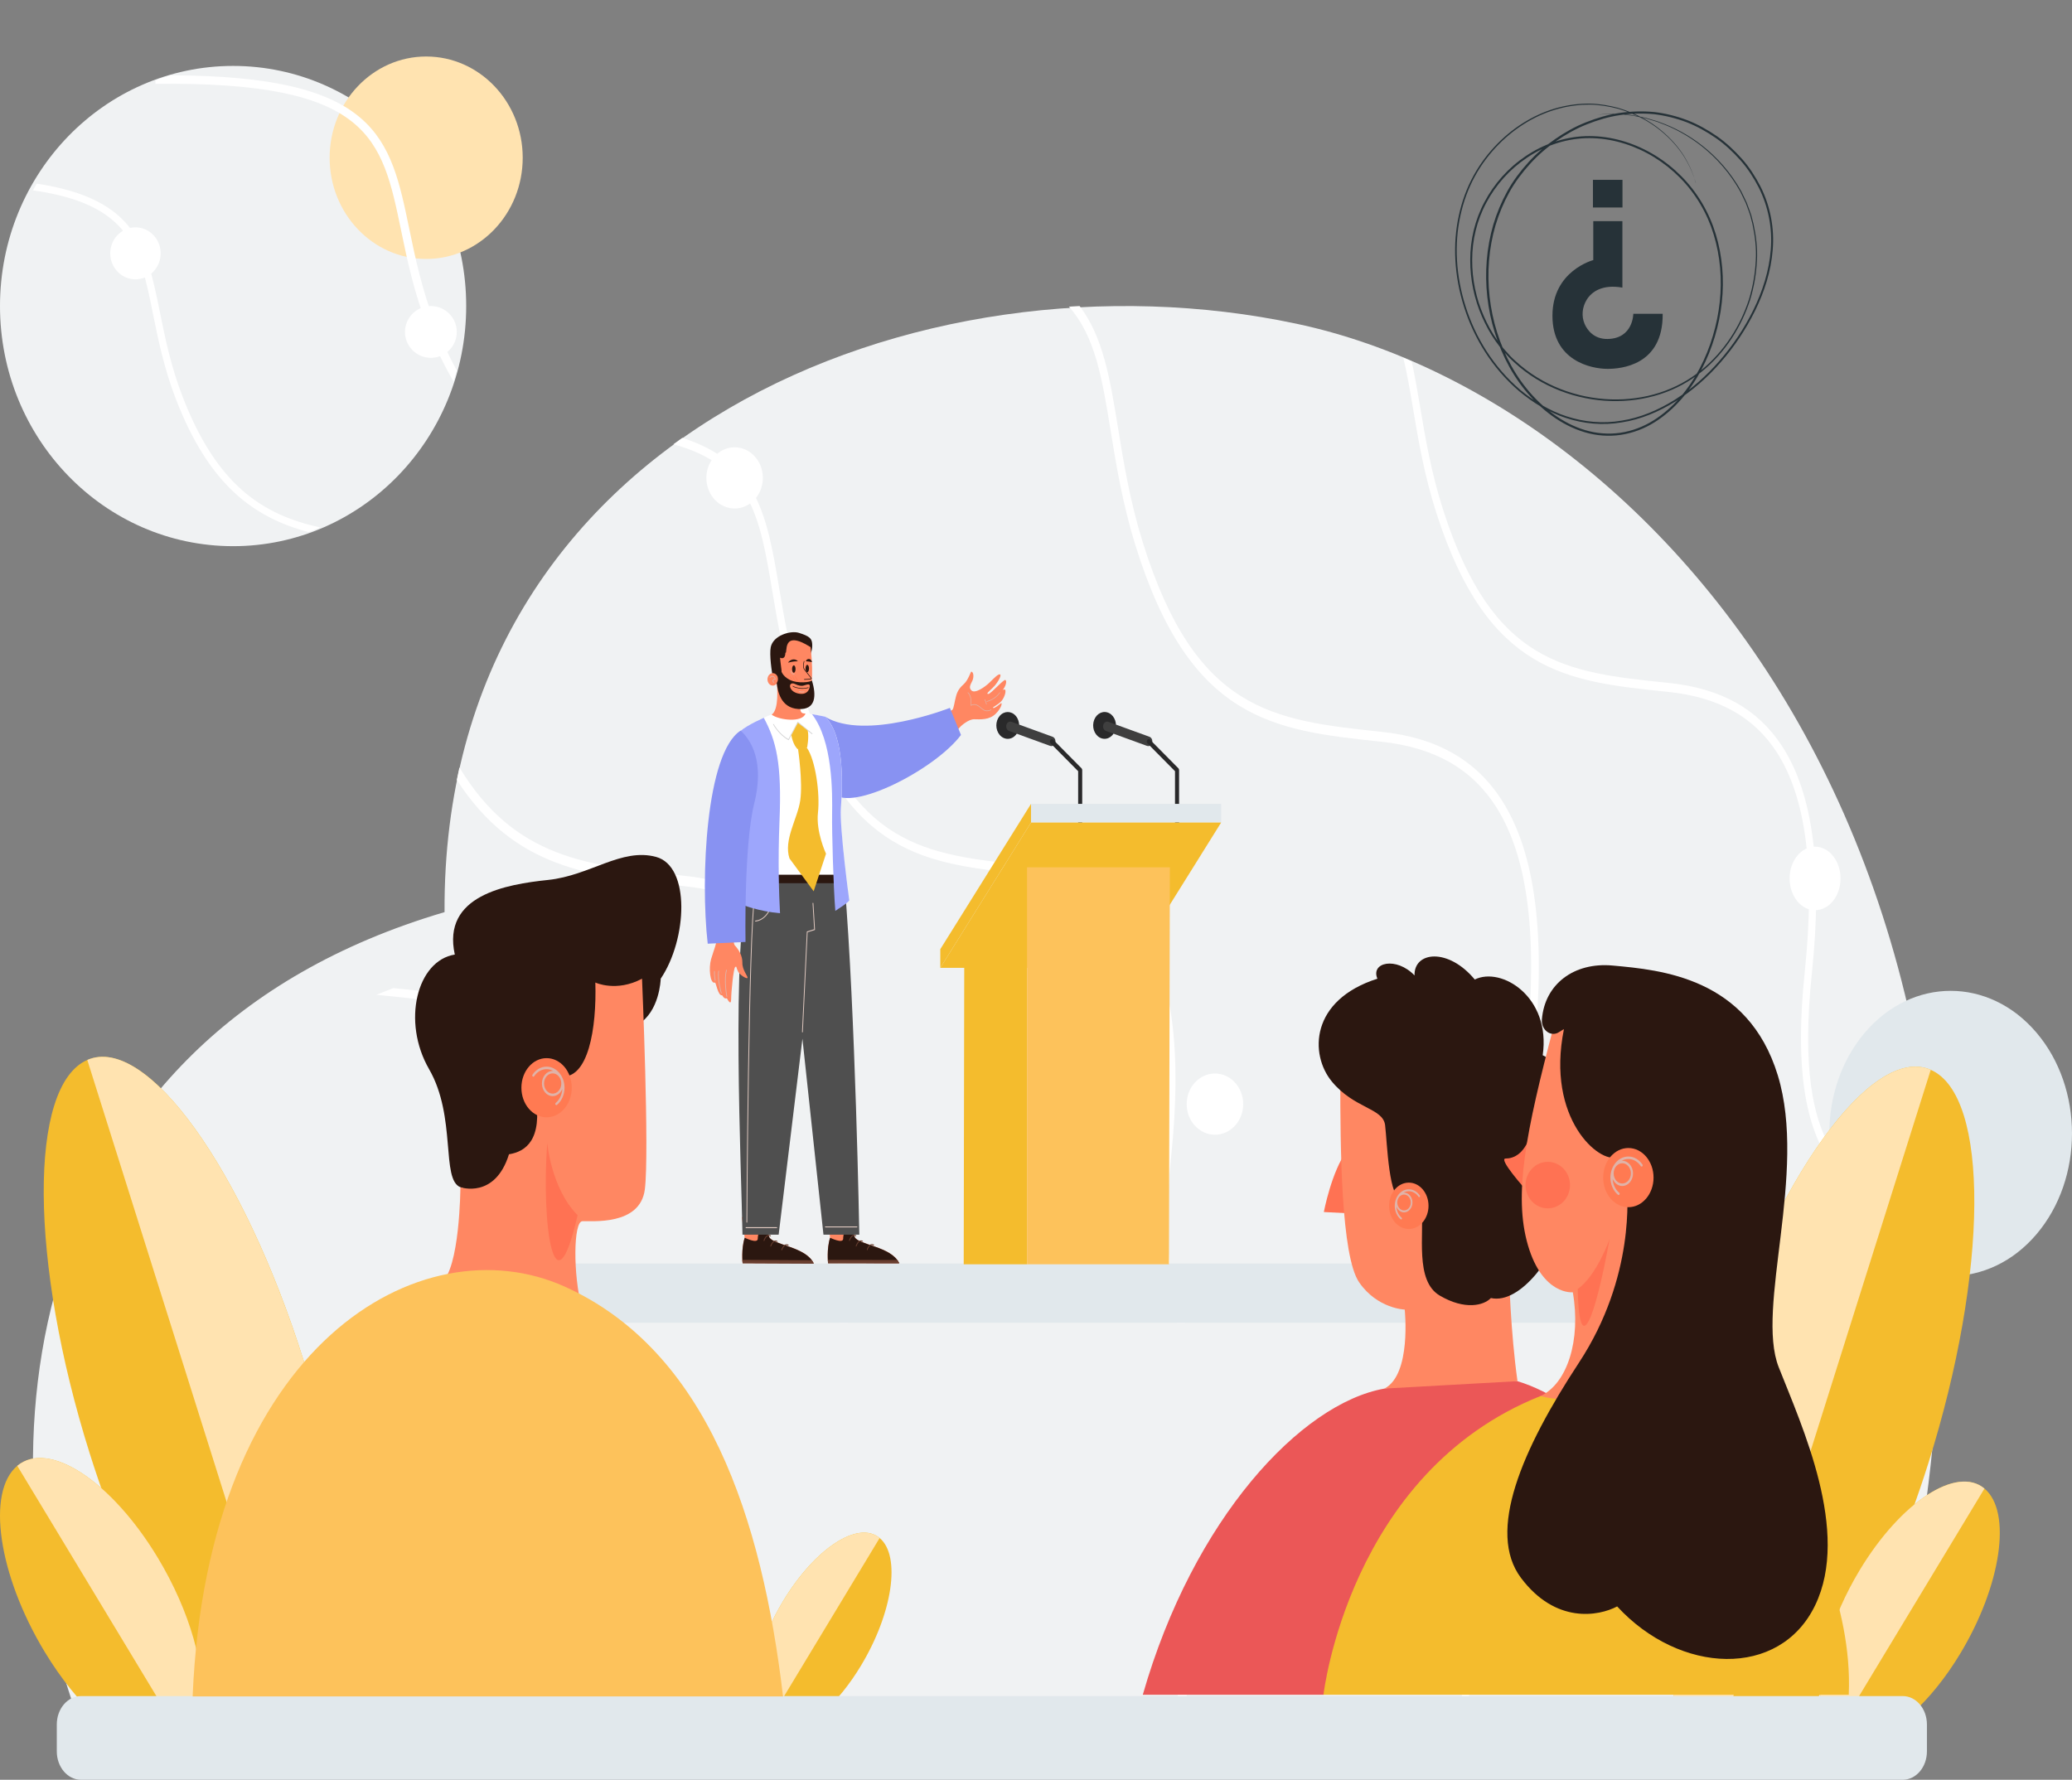
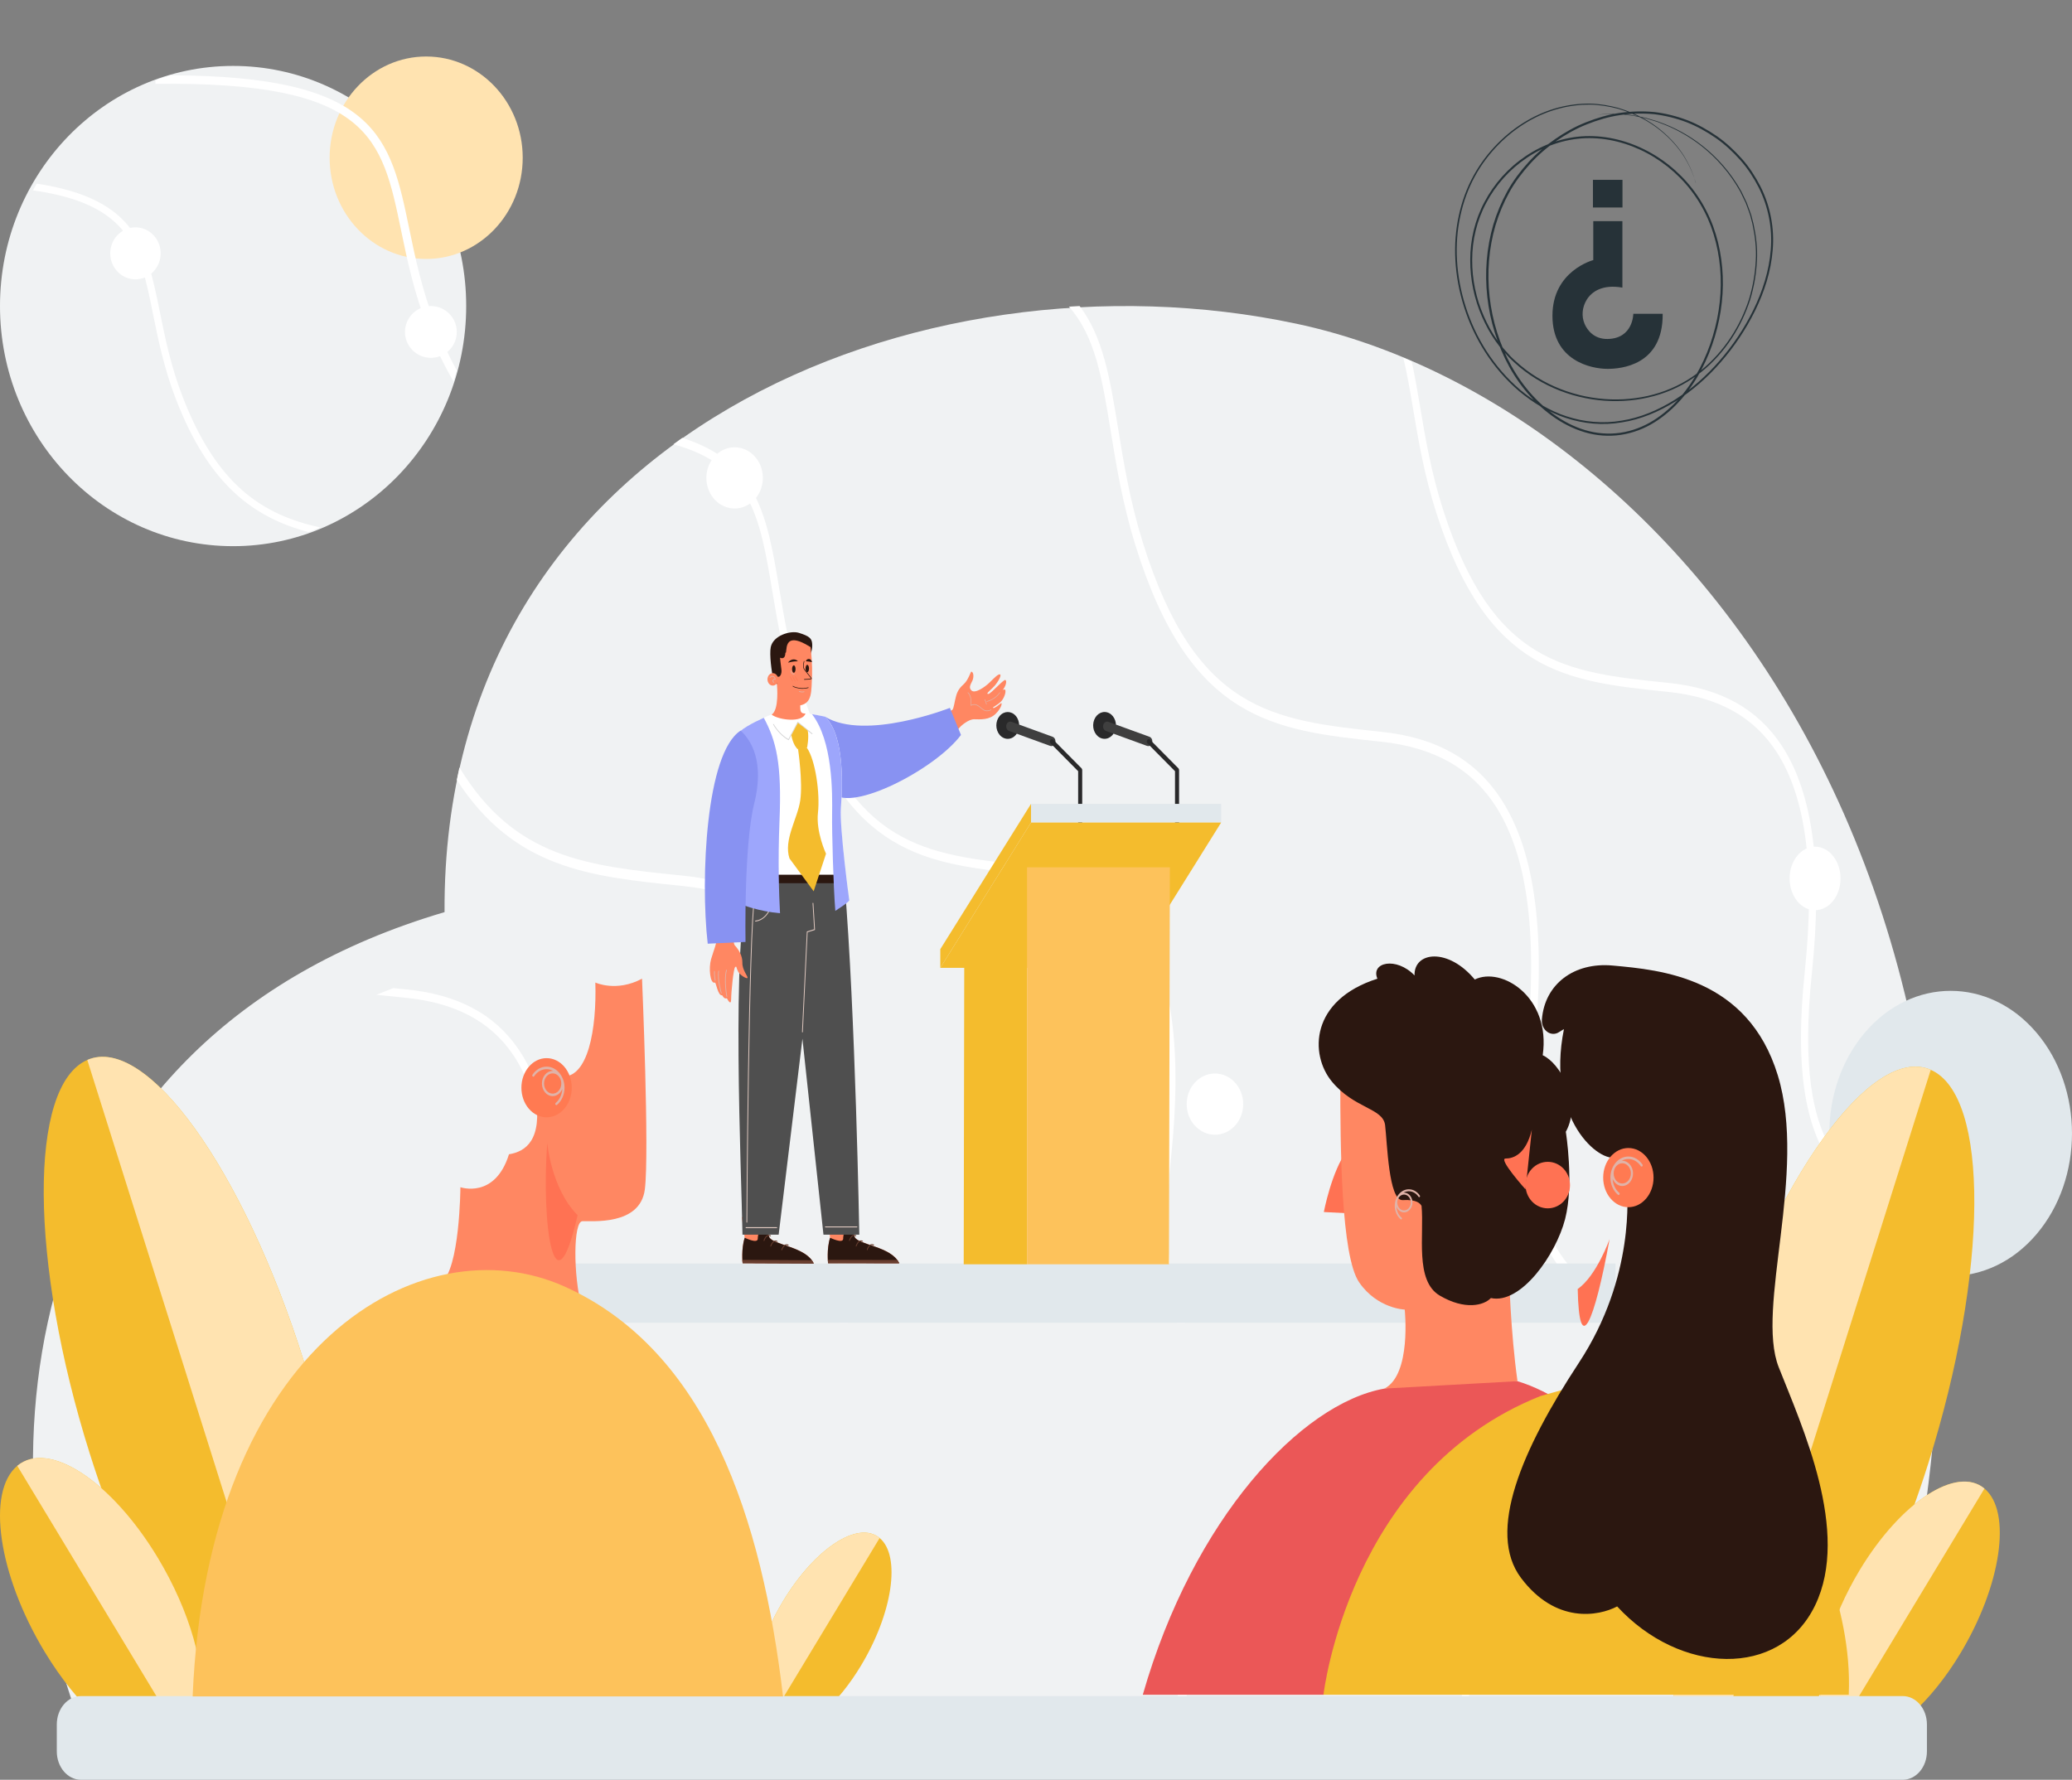
<svg xmlns="http://www.w3.org/2000/svg" width="440" height="378" viewBox="0 0 440 378" fill="none">
  <rect x="0" y="0" width="440" height="378" fill="#808080" stroke="none" />
  <g clip-path="url(#clip0_3917_127925)">
    <path d="M275.288 68.752C195.585 51.807 93.837 92.052 94.402 193.723C3.395 220.553 -4.519 308.81 16.963 366H399.644C445.43 191.605 354.989 85.697 275.288 68.752Z" fill="#F0F2F3" />
    <path d="M49.5 116C76.838 116 99 93.166 99 65C99 36.834 76.838 14 49.5 14C22.162 14 0 36.834 0 65C0 93.166 22.162 116 49.5 116Z" fill="#F0F2F3" />
    <path d="M90.5 55C101.822 55 111 45.374 111 33.5C111 21.626 101.822 12 90.5 12C79.178 12 70 21.626 70 33.5C70 45.374 79.178 55 90.5 55Z" fill="#FFE3B0" />
    <path d="M432.452 262.144C442.515 250.316 442.515 231.14 432.452 219.313C422.39 207.485 406.075 207.485 396.013 219.313C385.95 231.14 385.95 250.316 396.013 262.144C406.075 273.971 422.39 273.971 432.452 262.144Z" fill="#E1E8EC" />
    <path d="M68 112.029C55.651 109.313 46.019 103.009 38.767 84.219C36.27 77.748 35.045 71.687 33.964 66.342C31.147 52.406 29.094 42.257 7.798 39C7.524 39.471 7.26 39.948 7 40.428C27.774 43.377 29.689 52.816 32.488 66.662C33.581 72.07 34.819 78.201 37.366 84.8C44.401 103.033 53.907 109.914 65.496 113C66.341 112.7 67.174 112.376 67.998 112.029H68Z" fill="white" />
    <path d="M171.469 336.976C166.721 328.852 159.574 323.546 147.567 319.235L145.907 318.64C125.495 311.337 112.008 306.513 116.271 267.821C118.572 246.941 116.529 232.195 110.028 222.733C104.935 215.32 97.119 211.194 86.135 210.12L85.771 210.085C85.005 210.011 84.249 209.935 83.498 209.86C82.292 210.323 81.101 210.797 79.928 211.28C81.794 211.488 83.699 211.673 85.643 211.865L86.007 211.9C96.556 212.933 104.026 216.843 108.845 223.856C115.072 232.917 117.007 247.223 114.764 267.592C110.336 307.785 125.071 313.055 145.464 320.352L147.123 320.947C165.091 327.401 175.176 336.622 177.156 365.823H178.695C177.874 353.108 175.556 343.973 171.469 336.98V336.976Z" fill="white" />
    <path d="M87.705 361.732L86.046 361.138C65.633 353.834 52.146 349.01 56.41 310.318C58.71 289.439 56.667 274.692 50.166 265.23C45.392 258.28 38.224 254.22 28.293 252.854C27.936 253.409 27.586 253.965 27.241 254.525C37.208 255.718 44.334 259.587 48.983 266.351C55.21 275.412 57.145 289.719 54.902 310.088C50.474 350.28 65.209 355.55 85.603 362.848L87.26 363.442C89.339 364.189 91.31 364.974 93.177 365.819H97.055C94.313 364.342 91.217 362.994 87.705 361.732Z" fill="white" />
    <path d="M92.542 69.105C89.615 61.688 88.179 54.743 86.914 48.615C82.883 29.112 80.185 16.079 36.139 16C35.077 16.323 34.031 16.68 33 17.075L33.009 17.804C78.626 17.279 81.098 29.211 85.186 48.983C86.467 55.183 87.92 62.209 90.903 69.771C92.583 74.032 94.386 77.748 96.305 81C96.553 80.233 96.786 79.46 97 78.678C95.436 75.848 93.95 72.677 92.542 69.107V69.105Z" fill="white" />
    <path d="M245.565 341.598C239.975 331.632 231.558 325.124 217.42 319.833L215.466 319.104C191.429 310.146 175.551 304.228 180.57 256.763C183.279 231.15 180.873 213.059 173.217 201.452C167.22 192.359 158.017 187.298 145.082 185.979L144.652 185.935C124.78 183.909 109.276 182.323 97.559 163C97.363 163.873 97.178 164.752 97 165.636C109.197 184.515 125.282 186.158 144.504 188.12L144.934 188.164C157.355 189.432 166.15 194.228 171.825 202.831C179.156 213.947 181.437 231.497 178.795 256.482C173.58 305.788 190.931 312.254 214.944 321.203L216.897 321.932C235.722 328.975 247.197 338.711 251.141 366H253C251.597 355.906 249.163 348.015 245.565 341.6V341.598Z" fill="white" />
    <path d="M163.982 125.422C165.094 132.05 166.354 139.565 168.946 147.652C179.859 181.712 196.61 183.456 217.818 185.66L218.187 185.697C228.824 186.804 236.358 190.994 241.216 198.504C247.496 208.209 249.447 223.533 247.186 245.351C242.721 288.402 257.579 294.047 278.144 301.863L279.816 302.5C300.146 310.255 310.467 321.741 310.467 363H312C312 342.631 309.647 329.268 304.366 319.673C299.578 310.971 292.371 305.288 280.263 300.671L278.589 300.034C258.005 292.211 244.405 287.044 248.704 245.6C251.024 223.236 248.964 207.44 242.408 197.305C237.272 189.365 229.391 184.946 218.314 183.795L217.947 183.758C196.458 181.522 180.932 179.909 170.371 146.947C167.83 139.016 166.584 131.587 165.484 125.036C162.908 109.693 160.964 98.092 144.884 93C144.252 93.448 143.625 93.899 143 94.358C159.524 98.881 161.376 109.891 163.983 125.431L163.982 125.422Z" fill="white" />
    <path d="M359.304 283.639L357.527 282.941C335.671 274.361 321.233 268.695 325.797 223.237C328.259 198.709 326.073 181.384 319.112 170.268C313.659 161.56 305.29 156.713 293.529 155.45L293.139 155.408C270.323 152.958 253.839 151.185 242.626 115.034C239.928 106.335 238.605 98.189 237.437 91.002C235.727 80.484 234.278 71.571 229.263 65C228.508 65.04 227.755 65.082 227 65.13C232.586 71.419 234.048 80.381 235.843 91.433C237.024 98.704 238.363 106.944 241.114 115.813C252.701 153.17 270.486 155.081 293.003 157.498L293.393 157.54C304.688 158.754 312.685 163.348 317.846 171.586C324.513 182.232 326.585 199.036 324.183 222.966C319.443 270.183 335.218 276.377 357.053 284.948L358.828 285.645C380.414 294.152 391.372 306.75 391.372 352H393C393 329.66 390.5 315.005 384.896 304.48C379.814 294.936 372.159 288.702 359.304 283.637V283.639Z" fill="white" />
    <path d="M411.898 259.962C392.869 252.661 380.657 246.184 384.76 206.701C387.079 184.391 385.02 168.634 378.467 158.523C373.333 150.603 365.455 146.197 354.382 145.047L354.013 145.009C332.534 142.78 317.014 141.17 306.457 108.288C303.917 100.377 302.671 92.966 301.572 86.431C300.995 83.006 300.45 79.767 299.772 76.745C299.181 76.493 298.589 76.244 298 76C298.807 79.3 299.417 82.918 300.074 86.823C301.185 93.435 302.446 100.931 305.036 108.998C315.945 142.975 332.689 144.715 353.888 146.913L354.257 146.951C364.89 148.055 372.42 152.233 377.277 159.726C383.555 169.408 385.505 184.694 383.244 206.459C378.941 247.863 392.592 254.585 412 262C411.97 261.321 411.936 260.641 411.901 259.966L411.898 259.962Z" fill="white" />
    <path d="M343.064 280.932H116.41V359.247H343.064V280.932Z" fill="#F0F2F3" />
    <path d="M343.064 268.346H116.41V280.932H343.064V268.346Z" fill="#E1E8EC" />
    <path d="M410.002 227.217C422.541 232.676 422.31 270.093 409.487 310.789C400.405 339.61 387.444 362.344 376.199 371.221L355.844 362.36C352.232 347.014 354.995 319.842 364.076 291.021C376.899 250.325 397.461 221.757 410 227.217H410.002Z" fill="#F4BC2D" />
    <path d="M410.002 227.217L366.021 366.791L355.844 362.36C352.232 347.014 354.995 319.842 364.076 291.021C376.899 250.325 397.461 221.757 410 227.217H410.002Z" fill="#FFE3B0" />
    <path d="M421.41 316.148C427.296 321.06 424.99 336.76 416.261 351.215C410.079 361.451 402.331 368.316 396.246 369.707L386.69 361.732C385.8 354.52 388.759 343.66 394.943 333.424C403.674 318.97 415.524 311.234 421.41 316.146V316.148Z" fill="#F4BC2D" />
-     <path d="M421.41 316.148L391.468 365.721L386.69 361.735C385.8 354.522 388.759 343.662 394.943 333.426C403.674 318.972 415.524 311.236 421.41 316.148Z" fill="#FFE3B0" />
+     <path d="M421.41 316.148L391.468 365.721L386.69 361.735C385.8 354.522 388.759 343.662 394.943 333.426C403.674 318.972 415.524 311.236 421.41 316.148" fill="#FFE3B0" />
    <path d="M186.798 326.652C191.353 330.455 189.569 342.604 182.811 353.793C178.026 361.716 172.03 367.029 167.32 368.106L159.924 361.934C159.236 356.353 161.526 347.947 166.313 340.024C173.071 328.835 182.242 322.849 186.799 326.652H186.798Z" fill="#F4BC2D" />
    <path d="M186.798 326.652L163.622 365.021L159.924 361.934C159.236 356.353 161.526 347.947 166.313 340.024C173.071 328.835 182.242 322.849 186.799 326.652H186.798Z" fill="#FFE3B0" />
    <path d="M18.539 225.12C6 230.579 6.231 267.996 19.054 308.692C28.136 337.513 41.097 360.247 52.342 369.124L72.697 360.263C76.309 344.917 73.546 317.745 64.465 288.924C51.642 248.228 31.08 219.66 18.541 225.12H18.539Z" fill="#F4BC2D" />
    <path d="M18.539 225.12L62.52 364.694L72.697 360.263C76.309 344.917 73.546 317.745 64.465 288.924C51.642 248.228 31.08 219.66 18.541 225.12H18.539Z" fill="#FFE3B0" />
    <path d="M3.67 311.321C-2.955 316.85 -0.361 334.521 9.467 350.791C16.426 362.313 25.145 370.04 31.996 371.606L42.751 362.632C43.753 354.514 40.421 342.292 33.462 330.77C23.634 314.5 10.297 305.793 3.67 311.323V311.321Z" fill="#F4BC2D" />
    <path d="M3.67 311.32L37.373 367.118L42.751 362.63C43.753 354.511 40.421 342.29 33.462 330.767C23.634 314.498 10.297 305.791 3.67 311.32Z" fill="#FFE3B0" />
    <path d="M404.061 360.224H17.193C14.359 360.224 12.061 362.924 12.061 366.256V371.968C12.061 375.299 14.359 378 17.193 378H404.061C406.895 378 409.193 375.299 409.193 371.968V366.256C409.193 362.924 406.895 360.224 404.061 360.224Z" fill="#E1E8EC" />
    <path d="M281.047 359.946H242.677C253.384 322.538 276.289 298.064 293.986 294.917C311.685 291.771 322.244 293.343 322.244 293.343C336.671 297.714 349.758 313.796 349.758 313.796L355.112 342.115L281.047 359.944V359.946Z" fill="#EB5757" />
    <path d="M286.03 244.398C282.758 248.769 281.123 257.42 281.123 257.42L288.038 257.77L286.03 244.398Z" fill="#FF7253" />
    <path d="M284.617 229.188C284.617 243.696 284.766 266.771 288.634 272.367C292.501 277.96 298.3 278.135 298.3 278.135C298.3 278.135 299.786 291.945 293.988 294.917L322.246 293.343C320.759 282.679 320.462 270.967 320.462 270.443C320.462 269.918 305.588 233.907 305.441 233.209C305.293 232.51 296.666 227.266 296.22 226.916C295.773 226.566 284.619 229.188 284.619 229.188H284.617Z" fill="#FF8762" />
    <path d="M300.381 207.163C296.514 203.142 291.011 204.366 292.499 207.862C278.221 212.408 278.073 223.945 282.833 229.713C287.592 235.481 293.69 235.306 294.136 238.978C294.583 242.649 294.88 255.06 297.855 254.885C300.83 254.71 301.574 255.585 301.871 256.109C302.467 262.228 300.385 272.017 305.739 275.163C311.093 278.31 315.109 277.26 316.596 275.688C322.991 277.088 330.427 266.424 332.36 258.906C334.293 251.389 332.509 240.377 332.509 240.377C336.079 233.909 331.169 225.694 327.601 224.12C329.385 211.709 318.826 205.241 313.175 208.037C307.523 201.219 300.236 202.094 300.385 207.163H300.381Z" fill="#2B1710" />
-     <path d="M299.166 261.018C301.479 261.018 303.354 258.814 303.354 256.095C303.354 253.376 301.479 251.173 299.166 251.173C296.854 251.173 294.979 253.376 294.979 256.095C294.979 258.814 296.854 261.018 299.166 261.018Z" fill="#FF7A52" />
    <g style="mix-blend-mode:multiply">
      <path d="M296.183 256.095C296.183 257.229 296.652 258.297 297.44 258.955C297.472 258.982 297.507 258.995 297.542 258.995C297.598 258.995 297.652 258.964 297.685 258.908C297.741 258.816 297.724 258.686 297.643 258.618C296.995 258.077 296.596 257.217 296.546 256.293C296.833 257 297.444 257.494 298.155 257.494C299.14 257.494 299.942 256.552 299.942 255.393C299.942 254.235 299.14 253.292 298.155 253.292C298.116 253.292 298.079 253.302 298.041 253.307C298.382 253.115 298.764 253.004 299.168 253.004C299.979 253.004 300.733 253.434 301.236 254.183C301.295 254.274 301.408 254.288 301.485 254.218C301.562 254.148 301.574 254.017 301.514 253.926C300.944 253.076 300.089 252.588 299.17 252.588C297.524 252.588 296.187 254.163 296.187 256.095H296.183ZM296.721 255.391C296.721 254.461 297.365 253.706 298.155 253.706C298.944 253.706 299.588 254.463 299.588 255.391C299.588 256.319 298.944 257.077 298.155 257.077C297.365 257.077 296.721 256.319 296.721 255.391Z" fill="#E0B3A8" />
    </g>
-     <path d="M96.58 202.734C88.549 204.016 85.277 216.952 91.126 227.091C96.976 237.23 93.605 250.516 97.769 252.148C101.932 253.78 106.593 255.644 109.667 254.245C112.742 252.846 129.299 242.591 130.688 239.212C132.076 235.833 131.085 220.216 135.546 217.536C140.007 214.857 140.305 208.214 140.305 207.864C145.956 199.474 146.65 183.974 139.314 181.993C131.976 180.011 125.334 185.954 116.41 186.886C107.486 187.818 93.803 190.15 96.58 202.736V202.734Z" fill="#2B1710" />
    <path d="M136.339 207.862C130.885 210.776 126.424 208.677 126.424 208.677C126.722 218.349 124.938 229.421 118.989 228.606C113.039 227.791 113.735 232.335 113.735 232.802C115.221 242.124 111.653 244.573 108.083 245.155C105.108 254.712 97.771 252.148 97.771 252.148C97.771 252.148 97.671 269.745 93.607 272.542C93.607 272.542 123.054 277.435 123.55 277.785C121.666 270.677 121.765 259.488 123.649 259.371C125.533 259.254 135.944 260.421 136.935 252.611C137.925 244.803 136.339 207.86 136.339 207.86V207.862Z" fill="#FF8762" />
    <path d="M116.07 237.304C119.023 237.304 121.417 234.491 121.417 231.02C121.417 227.549 119.023 224.735 116.07 224.735C113.117 224.735 110.723 227.549 110.723 231.02C110.723 234.491 113.117 237.304 116.07 237.304Z" fill="#FF7A52" />
    <g style="mix-blend-mode:multiply">
      <path d="M116.07 226.542C114.895 226.542 113.804 227.163 113.078 228.25C113.001 228.365 113.018 228.532 113.115 228.622C113.213 228.713 113.354 228.692 113.431 228.579C114.074 227.622 115.035 227.073 116.07 227.073C116.585 227.073 117.071 227.212 117.507 227.457C117.458 227.453 117.411 227.441 117.362 227.441C116.103 227.441 115.081 228.645 115.081 230.122C115.081 231.6 116.105 232.804 117.362 232.804C118.269 232.804 119.048 232.174 119.416 231.271C119.351 232.452 118.841 233.549 118.015 234.24C117.913 234.325 117.891 234.489 117.963 234.609C118.006 234.681 118.076 234.72 118.146 234.72C118.192 234.72 118.237 234.703 118.276 234.67C119.279 233.831 119.88 232.466 119.88 231.02C119.88 228.55 118.171 226.542 116.07 226.542ZM117.362 232.273C116.352 232.273 115.531 231.308 115.531 230.12C115.531 228.933 116.352 227.968 117.362 227.968C118.372 227.968 119.193 228.933 119.193 230.12C119.193 231.308 118.372 232.273 117.362 232.273Z" fill="#E0B3A8" />
    </g>
    <path d="M40.908 360.294H166.282C161.821 322.536 150.22 286.875 119.88 273.239C89.54 259.604 44.031 285.3 40.908 360.294Z" fill="#FDC25B" />
    <path d="M122.657 258.091C117.005 252.38 116.212 242.708 116.212 242.708C114.923 259.956 117.698 279.884 122.657 258.091Z" fill="#FF7253" />
    <path d="M327.151 296.489C286.401 312.746 281.047 359.944 281.047 359.944H392.59C393.483 340.365 383.071 322.186 382.775 320.786C382.477 319.387 344.106 291.768 344.106 291.768L327.151 296.489Z" fill="#F4BC2D" />
    <path d="M325.292 239.938C324.028 245.182 321.351 246.056 319.716 246.056C318.08 246.056 323.954 252.611 323.954 252.611L325.294 239.936L325.292 239.938Z" fill="#FF7253" />
-     <path d="M329.977 217.826C324.028 240.377 321.351 253.837 324.474 264.499C327.598 275.163 333.994 274.464 333.994 274.464C335.778 284.603 332.803 293.867 327.153 296.489C333.698 298.586 352.585 295.44 352.883 294.742C353.181 294.042 356.899 256.809 356.899 252.788C356.899 248.767 350.801 227.616 347.976 224.994C345.15 222.372 332.062 214.855 332.062 214.855L329.981 217.826H329.977Z" fill="#FF8762" />
    <path d="M332.11 218.584C328.242 237.695 339.745 247.252 343.413 245.738C347.081 244.223 345.495 251.913 345.495 251.913C345.495 253.313 347.379 271.025 335.282 289.439C323.186 307.853 315.651 325.332 322.988 335.122C330.326 344.911 339.448 343.279 343.413 341.182C356.698 355.633 377.916 356.565 385.452 340.95C392.987 325.334 382.675 302.959 377.719 290.371C372.76 277.785 383.866 249.117 377.521 228.373C371.176 207.63 352.733 205.998 342.422 205.066C334.225 204.325 328.032 209.033 327.432 216.501C327.246 218.812 329.401 220.349 331.108 219.181C331.688 218.783 332.112 218.584 332.112 218.584H332.11Z" fill="#2B1710" />
    <path d="M345.792 256.391C348.745 256.391 351.139 253.577 351.139 250.106C351.139 246.635 348.745 243.822 345.792 243.822C342.839 243.822 340.445 246.635 340.445 250.106C340.445 253.577 342.839 256.391 345.792 256.391Z" fill="#FF7A52" />
    <g style="mix-blend-mode:multiply">
      <path d="M341.982 250.106C341.982 251.553 342.581 252.917 343.586 253.757C343.626 253.79 343.672 253.806 343.716 253.806C343.786 253.806 343.856 253.767 343.9 253.695C343.971 253.576 343.949 253.411 343.847 253.327C343.021 252.636 342.511 251.539 342.446 250.357C342.814 251.261 343.593 251.891 344.5 251.891C345.759 251.891 346.781 250.687 346.781 249.209C346.781 247.732 345.757 246.528 344.5 246.528C344.449 246.528 344.404 246.542 344.355 246.544C344.791 246.299 345.277 246.159 345.792 246.159C346.827 246.159 347.79 246.709 348.431 247.666C348.508 247.781 348.65 247.799 348.748 247.709C348.846 247.618 348.861 247.452 348.784 247.336C348.056 246.252 346.965 245.628 345.792 245.628C343.691 245.628 341.982 247.637 341.982 250.106ZM342.667 249.209C342.667 248.022 343.488 247.057 344.498 247.057C345.509 247.057 346.33 248.022 346.33 249.209C346.33 250.397 345.509 251.362 344.498 251.362C343.488 251.362 342.667 250.397 342.667 249.209Z" fill="#E0B3A8" />
    </g>
    <path d="M335.034 273.764C339.05 270.967 341.801 263.188 341.801 263.188C338.604 280.757 335.331 288.624 335.034 273.764Z" fill="#FF7253" />
    <path d="M328.677 256.634C331.284 256.634 333.398 254.423 333.398 251.695C333.398 248.967 331.284 246.756 328.677 246.756C326.069 246.756 323.955 248.967 323.955 251.695C323.955 254.423 326.069 256.634 328.677 256.634Z" fill="#FF7253" />
    <path d="M212.538 149.371C212.2 149.639 211.146 150.517 210.898 150.357C210.647 150.196 211.862 149.785 212.663 148.894C213.463 148.002 214.004 145.86 212.906 146.576C213.578 145.801 213.874 144.615 213.503 144.42C213.132 144.224 210.434 147.356 209.887 147.383C209.343 147.41 209.903 146.934 210.793 146.099C211.684 145.263 212.731 143.537 212.402 143.263C212.072 142.989 211.087 144.039 210.124 144.973C209.161 145.91 207.093 147.346 206.33 146.677C205.568 146.008 206.216 145.224 206.514 144.525C206.811 143.823 206.78 142.726 206.258 142.64C206.155 142.64 205.58 144.44 204.756 145.204C203.931 145.967 203.402 146.541 203.054 147.741C202.706 148.941 202.56 150.396 202.257 150.748C201.61 151.159 200.808 151.561 199.913 151.945L201.496 156.687C203.103 155.277 204.064 154.219 204.064 154.219C204.064 154.219 205.629 152.729 206.908 152.76C208.186 152.791 210.084 152.935 211.439 151.598C212.792 150.26 212.874 149.103 212.538 149.371Z" fill="#FF8762" />
    <g style="mix-blend-mode:multiply">
      <path d="M209.21 150.989C209.88 151.178 210.451 150.818 210.479 150.801C210.507 150.783 210.518 150.742 210.502 150.709C210.486 150.676 210.451 150.663 210.423 150.682C210.416 150.686 209.705 151.133 208.975 150.754C208.772 150.649 208.571 150.48 208.355 150.303C207.786 149.832 207.146 149.301 206.239 149.715C206.286 149.272 206.38 147.743 205.582 147.056C205.556 147.033 205.521 147.039 205.502 147.07C205.482 147.101 205.488 147.142 205.514 147.165C206.375 147.908 206.113 149.793 206.111 149.811C206.107 149.836 206.116 149.861 206.132 149.875C206.149 149.89 206.17 149.894 206.19 149.883C207.088 149.418 207.699 149.925 208.289 150.412C208.508 150.593 208.714 150.764 208.928 150.875C209.022 150.925 209.117 150.962 209.208 150.987L209.21 150.989Z" fill="#E0B3A8" />
    </g>
    <g style="mix-blend-mode:multiply">
      <path d="M209.565 149.044C209.565 149.044 209.581 149.046 209.588 149.044C209.606 149.04 211.332 148.667 212.36 147.144C212.379 147.116 212.375 147.072 212.351 147.05C212.326 147.027 212.29 147.031 212.27 147.06C211.271 148.544 209.586 148.908 209.569 148.91C209.537 148.916 209.516 148.951 209.522 148.988C209.525 149.015 209.543 149.036 209.565 149.042V149.044Z" fill="#E0B3A8" />
    </g>
    <g style="mix-blend-mode:multiply">
      <path d="M209.462 149.647C209.462 149.647 209.48 149.649 209.488 149.647C209.52 149.639 209.539 149.602 209.532 149.567C209.527 149.54 209.404 148.924 209.17 148.538C209.152 148.507 209.115 148.501 209.089 148.521C209.063 148.542 209.058 148.585 209.075 148.616C209.296 148.982 209.418 149.591 209.418 149.597C209.424 149.624 209.441 149.643 209.46 149.649L209.462 149.647Z" fill="#E0B3A8" />
    </g>
    <path d="M175.185 152.209C183.741 157.43 201.715 150.344 201.715 150.344L204.069 156.096C198.589 163.404 180.836 172.522 177.014 168.522C173.194 164.523 175.183 152.207 175.183 152.207L175.185 152.209Z" fill="#8892F2" />
    <path d="M171.042 151.538C171.436 151.415 175.207 152.213 175.207 152.213C179.457 156.283 178.881 167.382 178.566 171.576C178.25 175.77 180.087 189.008 180.087 189.008C172.322 198.135 157.487 192.109 157.487 192.109C155.283 186.312 155.271 158.378 156.321 156.281C157.37 154.184 164.662 151.41 164.662 151.41L171.042 151.538Z" fill="white" />
    <path d="M162.488 187.656H177.993V185.779H162.488V187.656Z" fill="#2B1710" />
    <path d="M157.536 258.529L158.142 262.872C157.363 265.255 157.696 268.278 157.696 268.278L172.8 268.348C171.177 264.748 164.091 264.45 163.351 262.727C162.61 261.005 162.295 255.901 162.295 255.901L157.535 258.529H157.536Z" fill="#FF8762" />
    <path d="M160.917 263.11C160.896 262.489 161.292 260.252 162.663 259.591C162.829 260.814 163.057 262.038 163.353 262.725C164.093 264.448 171.179 264.746 172.802 268.346L157.698 268.276C157.698 268.276 157.365 265.253 158.144 262.87C158.144 262.87 160.866 264.23 160.919 263.108L160.917 263.11Z" fill="#2B1710" />
    <path d="M172.397 267.66C172.553 267.876 172.691 268.103 172.802 268.348L157.698 268.278C157.698 268.278 157.668 268.01 157.647 267.574L172.397 267.66Z" fill="#693E2F" />
    <path d="M162.248 263.575C162.283 263.575 162.314 263.549 162.327 263.507C162.328 263.499 162.556 262.777 162.997 262.553C163.179 262.46 163.375 262.464 163.582 262.569C163.626 262.592 163.677 262.567 163.696 262.516C163.715 262.464 163.694 262.404 163.65 262.382C163.398 262.256 163.155 262.25 162.927 262.367C162.418 262.629 162.174 263.407 162.164 263.44C162.148 263.493 162.171 263.551 162.216 263.569C162.227 263.573 162.239 263.575 162.25 263.575H162.248Z" fill="#693E2F" />
    <path d="M163.673 264.759C163.708 264.759 163.74 264.732 163.752 264.691C163.754 264.683 163.981 263.96 164.422 263.736C164.604 263.643 164.801 263.647 165.007 263.752C165.051 263.775 165.102 263.75 165.121 263.699C165.14 263.647 165.119 263.588 165.075 263.565C164.823 263.44 164.58 263.433 164.352 263.551C163.843 263.812 163.599 264.59 163.589 264.623C163.573 264.676 163.596 264.734 163.641 264.753C163.652 264.757 163.664 264.759 163.675 264.759H163.673Z" fill="#693E2F" />
    <path d="M166.014 265.551C166.049 265.551 166.08 265.524 166.093 265.483C166.094 265.475 166.322 264.753 166.763 264.528C166.945 264.436 167.141 264.44 167.348 264.545C167.392 264.567 167.442 264.543 167.462 264.491C167.481 264.44 167.46 264.38 167.416 264.357C167.164 264.232 166.921 264.226 166.693 264.343C166.184 264.604 165.94 265.382 165.93 265.415C165.914 265.469 165.937 265.526 165.982 265.545C165.993 265.549 166.005 265.551 166.016 265.551H166.014Z" fill="#693E2F" />
    <path d="M175.661 258.531L176.277 262.872C175.505 265.257 175.845 268.278 175.845 268.278L190.949 268.294C189.317 264.701 182.231 264.427 181.486 262.707C180.742 260.987 180.412 255.885 180.412 255.885L175.659 258.531H175.661Z" fill="#FF8762" />
    <path d="M179.052 263.1C179.029 262.479 179.42 260.242 180.789 259.577C180.959 260.799 181.19 262.022 181.486 262.709C182.23 264.429 189.317 264.703 190.949 268.296L175.844 268.28C175.844 268.28 175.505 265.259 176.277 262.874C176.277 262.874 179.003 264.226 179.052 263.102V263.1Z" fill="#2B1710" />
    <path d="M190.544 267.609C190.702 267.823 190.838 268.051 190.95 268.294L175.846 268.278C175.846 268.278 175.816 268.01 175.794 267.574L190.544 267.609Z" fill="#693E2F" />
    <path d="M180.384 263.561C180.419 263.561 180.451 263.534 180.463 263.493C180.465 263.485 180.691 262.762 181.13 262.536C181.312 262.441 181.508 262.448 181.715 262.55C181.759 262.573 181.81 262.548 181.829 262.497C181.848 262.446 181.827 262.386 181.783 262.363C181.531 262.238 181.288 262.234 181.06 262.351C180.551 262.614 180.309 263.394 180.3 263.427C180.285 263.481 180.307 263.538 180.353 263.557C180.363 263.561 180.376 263.563 180.386 263.563L180.384 263.561Z" fill="#693E2F" />
    <path d="M181.813 264.74C181.848 264.74 181.88 264.713 181.892 264.672C181.894 264.664 182.12 263.942 182.559 263.715C182.741 263.621 182.937 263.627 183.144 263.73C183.188 263.752 183.238 263.728 183.258 263.676C183.277 263.625 183.256 263.565 183.212 263.542C182.96 263.417 182.717 263.413 182.489 263.53C181.979 263.793 181.738 264.573 181.729 264.606C181.713 264.66 181.736 264.717 181.782 264.736C181.792 264.74 181.804 264.742 181.815 264.742L181.813 264.74Z" fill="#693E2F" />
    <path d="M184.156 265.524C184.191 265.524 184.222 265.497 184.234 265.456C184.236 265.448 184.462 264.726 184.902 264.499C185.084 264.405 185.28 264.411 185.486 264.514C185.53 264.536 185.581 264.512 185.6 264.46C185.619 264.409 185.598 264.349 185.555 264.326C185.302 264.201 185.059 264.197 184.831 264.314C184.322 264.578 184.08 265.357 184.072 265.39C184.056 265.444 184.079 265.502 184.124 265.52C184.135 265.524 184.147 265.526 184.157 265.526L184.156 265.524Z" fill="#693E2F" />
    <path d="M182.479 262.232H174.866L170.4 220.607L165.35 262.232H157.67C157.466 249.129 155.175 199.727 159.072 187.584H179.343C181.649 214.851 182.479 262.232 182.479 262.232Z" fill="#4F4F4F" />
    <g style="mix-blend-mode:multiply">
      <path d="M170.4 219.271C170.445 219.271 170.484 219.23 170.485 219.174L171.501 197.997L173.003 197.536C173.043 197.523 173.071 197.478 173.068 197.429L172.728 191.835C172.725 191.78 172.684 191.737 172.635 191.741C172.588 191.745 172.551 191.794 172.555 191.85L172.889 197.357L171.396 197.816C171.359 197.826 171.333 197.865 171.331 197.908L170.312 219.16C170.308 219.216 170.345 219.265 170.394 219.267C170.394 219.267 170.398 219.267 170.4 219.267V219.271Z" fill="#E0C9C0" />
    </g>
    <g style="mix-blend-mode:multiply">
      <path d="M175.274 260.682H181.979C182.027 260.682 182.067 260.637 182.067 260.579C182.067 260.521 182.028 260.476 181.979 260.476H175.274C175.227 260.476 175.186 260.521 175.186 260.579C175.186 260.637 175.225 260.682 175.274 260.682Z" fill="#E0C9C0" />
    </g>
    <g style="mix-blend-mode:multiply">
      <path d="M158.417 260.843H164.942C164.99 260.843 165.03 260.797 165.03 260.74C165.03 260.682 164.991 260.637 164.942 260.637H158.417C158.37 260.637 158.33 260.682 158.33 260.74C158.33 260.797 158.368 260.843 158.417 260.843Z" fill="#E0C9C0" />
    </g>
    <g style="mix-blend-mode:multiply">
      <path d="M160.432 195.729C160.432 195.729 160.437 195.729 160.441 195.729C161.32 195.628 164.198 194.85 164.372 189.08C164.372 189.024 164.337 188.977 164.288 188.975C164.24 188.975 164.2 189.016 164.198 189.074C164.084 192.856 162.673 195.268 160.425 195.527C160.378 195.533 160.343 195.583 160.346 195.638C160.35 195.692 160.388 195.731 160.432 195.731V195.729Z" fill="#E0C9C0" />
    </g>
    <g style="mix-blend-mode:multiply">
      <path d="M158.599 259.672C158.599 259.672 158.599 259.672 158.601 259.672C158.648 259.672 158.687 259.622 158.685 259.567C158.671 259.052 159.039 198.361 160.38 189.895C160.388 189.839 160.357 189.786 160.31 189.776C160.262 189.765 160.217 189.802 160.208 189.858C158.862 198.345 158.498 259.058 158.51 259.573C158.51 259.628 158.55 259.672 158.597 259.672H158.599Z" fill="#E0C9C0" />
    </g>
    <path d="M156.481 196.171C156.341 197.065 155.323 199.993 156.088 200.839C156.854 201.684 157.692 202.985 157.648 204.491C157.605 205.998 158.853 207.37 158.741 207.683C158.631 207.996 157.134 207.115 156.727 206.331C156.32 205.545 156.458 205.086 156.111 205.399C155.763 205.712 155.271 210.632 155.262 212.241C155.253 213.849 154.357 212.009 154.357 212.009C153.777 212.293 153.366 211.383 153.366 211.383C152.454 211.614 152.03 208.502 151.811 208.694C150.776 209.017 150.465 205.592 150.992 203.746C151.519 201.901 152.238 200.444 152.268 198.717C152.3 196.99 152.378 194.721 152.378 194.721L156.481 196.176V196.171Z" fill="#FF8762" />
    <g style="mix-blend-mode:multiply">
      <path d="M154.329 211.723C154.299 211.715 154.276 211.688 154.269 211.653C154.243 211.511 153.622 208.154 154.203 206.014C154.217 205.965 154.261 205.94 154.303 205.955C154.345 205.971 154.367 206.022 154.353 206.072C153.784 208.165 154.416 211.581 154.423 211.614C154.432 211.663 154.406 211.712 154.364 211.725C154.352 211.727 154.341 211.727 154.331 211.725L154.329 211.723Z" fill="#E0B3A8" />
    </g>
    <g style="mix-blend-mode:multiply">
      <path d="M153.156 210.998C153.13 210.992 153.109 210.97 153.098 210.939C153.063 210.824 152.228 208.091 152.539 206.226C152.548 206.177 152.589 206.144 152.632 206.152C152.674 206.162 152.702 206.21 152.695 206.261C152.392 208.074 153.24 210.848 153.249 210.875C153.264 210.922 153.242 210.976 153.201 210.994C153.187 211.001 153.172 211.001 153.158 210.998H153.156Z" fill="#E0B3A8" />
    </g>
    <g style="mix-blend-mode:multiply">
      <path d="M151.85 208.288C151.82 208.28 151.795 208.253 151.788 208.216C151.564 206.959 151.645 206.317 151.648 206.29C151.655 206.239 151.696 206.206 151.738 206.212C151.781 206.22 151.811 206.267 151.804 206.317C151.804 206.323 151.725 206.959 151.942 208.177C151.951 208.226 151.923 208.276 151.881 208.286C151.871 208.288 151.858 208.288 151.848 208.286L151.85 208.288Z" fill="#E0B3A8" />
    </g>
    <path d="M177.385 193.463C176.972 188.452 176.647 176.508 176.701 173.006C176.776 168.26 176.839 157.391 172.431 151.68C173.649 151.882 175.207 152.211 175.207 152.211C179.457 156.281 178.881 167.38 178.566 171.573C178.25 175.765 180.35 191.251 180.35 191.251C179.642 192.082 178.194 192.866 177.385 193.461V193.463Z" fill="#9DA6FC" />
    <path d="M157.487 192.109C155.283 186.312 155.271 158.378 156.321 156.281C156.967 154.991 159.974 153.446 162.194 152.448C164.841 157.376 166.047 162.111 165.529 174.436C165.172 182.968 165.433 190.16 165.641 193.959C161.075 193.562 157.487 192.111 157.487 192.111V192.109Z" fill="#9DA6FC" />
    <path d="M157.279 155.17C159.613 157.298 162.355 161.922 160.152 170.709C157.948 179.496 158.314 200.057 158.314 200.057L150.286 200.427C148.712 186.553 149.92 159.856 157.279 155.17Z" fill="#8892F2" />
    <path d="M171.611 139.855C172.219 138.979 172.555 137.865 172.473 136.74C172.389 135.593 171.883 135.106 169.668 134.414C167.849 133.846 164.182 134.972 163.673 137.441C163.356 138.977 163.86 142.856 164.24 144.232C164.62 145.611 167.108 146.352 167.108 146.352L171.611 139.855Z" fill="#2B1710" />
    <path d="M163.859 151.773C165.492 150.774 165.002 145.593 165.002 145.593L164.815 143.539C165.673 144.23 166.063 142.992 165.94 142.216C165.818 141.438 165.646 139.682 165.646 139.682C165.646 139.682 166.751 140.304 166.777 138.633C167.357 138.972 165.849 133.459 172.128 137.437C172.303 138.736 172.522 141.66 172.445 143.331C172.282 146.862 172.543 149.28 169.93 149.818C169.93 151.083 169.964 151.544 171.041 151.544C170.428 153.534 165.417 152.964 163.857 151.775L163.859 151.773Z" fill="#FF8762" />
    <path d="M171.427 142.769C171.631 142.769 171.795 142.417 171.795 141.983C171.795 141.549 171.631 141.197 171.427 141.197C171.224 141.197 171.06 141.549 171.06 141.983C171.06 142.417 171.224 142.769 171.427 142.769Z" fill="#2B1710" />
    <path d="M168.202 142.098C168.202 142.533 168.367 142.884 168.57 142.884C168.773 142.884 168.938 142.533 168.938 142.098C168.938 141.664 168.773 141.312 168.57 141.312C168.367 141.312 168.202 141.664 168.202 142.098Z" fill="#2B1710" />
    <g style="mix-blend-mode:multiply">
      <path d="M168.635 143.267C168.644 143.267 168.652 143.267 168.661 143.267C168.696 143.267 168.722 143.232 168.722 143.191C168.722 143.15 168.693 143.119 168.658 143.119C168.323 143.134 168.045 142.841 168.024 142.455C168.022 142.413 167.992 142.382 167.957 142.387C167.922 142.389 167.896 142.424 167.899 142.465C167.924 142.922 168.246 143.267 168.635 143.267Z" fill="#E0B3A8" />
    </g>
    <path d="M170.803 144.374C171.228 144.362 172.231 144.319 172.345 144.216C172.359 144.204 172.373 144.171 172.375 144.15C172.382 144.041 172.219 143.827 171.618 143.09C171.244 142.631 170.778 142.061 170.739 141.905C170.636 141.491 170.661 141.026 170.813 140.481C170.824 140.442 170.806 140.401 170.773 140.388C170.739 140.376 170.704 140.397 170.694 140.436C170.535 141.01 170.51 141.506 170.62 141.948C170.664 142.125 171.009 142.557 171.529 143.193C171.813 143.541 172.161 143.967 172.238 144.113C172.07 144.163 171.407 144.21 170.803 144.228C170.767 144.228 170.741 144.263 170.741 144.305C170.741 144.344 170.769 144.377 170.804 144.377L170.803 144.374Z" fill="#2B1710" />
    <path d="M169.069 144.23C169.253 144.541 169.437 144.761 169.482 144.726C169.528 144.691 169.414 144.409 169.23 144.099C169.046 143.788 168.863 143.568 168.817 143.603C168.773 143.64 168.885 143.92 169.069 144.23Z" fill="#FF7E57" />
    <path d="M168.518 144.245C168.701 144.556 168.885 144.776 168.931 144.741C168.974 144.704 168.862 144.424 168.679 144.113C168.495 143.802 168.311 143.582 168.265 143.617C168.22 143.652 168.334 143.934 168.518 144.245Z" fill="#FF7E57" />
    <path d="M167.943 144.23C168.127 144.541 168.311 144.761 168.356 144.726C168.402 144.691 168.288 144.409 168.104 144.099C167.92 143.788 167.737 143.568 167.691 143.603C167.647 143.64 167.759 143.92 167.943 144.23Z" fill="#FF7E57" />
    <path d="M164.104 145.611C164.726 145.611 165.23 145.019 165.23 144.288C165.23 143.557 164.726 142.965 164.104 142.965C163.482 142.965 162.978 143.557 162.978 144.288C162.978 145.019 163.482 145.611 164.104 145.611Z" fill="#FF8762" />
    <g style="mix-blend-mode:multiply">
      <path d="M164.337 145.008C164.366 145.008 164.393 144.988 164.405 144.955C164.421 144.909 164.405 144.858 164.366 144.839C164.268 144.79 164.212 144.716 164.205 144.628C164.198 144.537 164.246 144.438 164.323 144.376C164.407 144.313 164.505 144.306 164.596 144.364C164.62 144.379 164.648 144.379 164.671 144.36C164.694 144.344 164.708 144.313 164.706 144.282C164.694 143.961 164.508 143.695 164.223 143.594C163.927 143.487 163.626 143.592 163.456 143.86C163.432 143.899 163.439 143.955 163.472 143.983C163.505 144.012 163.552 144.004 163.577 143.965C163.736 143.714 164.001 143.699 164.179 143.763C164.326 143.817 164.482 143.944 164.538 144.156C164.436 144.136 164.331 144.16 164.242 144.23C164.12 144.327 164.046 144.488 164.058 144.644C164.065 144.732 164.107 144.899 164.309 145.002C164.319 145.006 164.328 145.01 164.338 145.01L164.337 145.008Z" fill="#E0B3A8" />
    </g>
    <path d="M167.427 140.718C167.427 140.718 167.434 140.718 167.436 140.718C167.446 140.715 168.43 140.44 169.362 140.44C169.384 140.44 169.402 140.419 169.402 140.392C169.402 140.366 169.381 140.359 169.362 140.345C168.259 139.542 167.427 140.623 167.416 140.625C167.395 140.631 167.381 140.656 167.387 140.683C167.392 140.705 167.408 140.72 167.425 140.72L167.427 140.718Z" fill="#2B1710" />
-     <path d="M172.403 144.502C172.231 144.903 169.367 145.245 167.675 144.374C165.984 143.504 165.851 142.275 165.851 142.275L165.13 143.726C165.357 144.687 164.939 144.864 164.958 145.156C165.149 146.607 165.679 150.338 169.519 150.583C173.357 150.828 173.367 147.579 172.403 144.502Z" fill="#2B1710" />
    <path d="M172.394 140.631C172.411 140.631 172.429 140.617 172.432 140.594C172.438 140.569 172.41 140.561 172.403 140.537C172.151 139.701 171.342 139.884 171.172 140.349C171.161 140.374 171.13 140.368 171.13 140.395C171.13 140.421 171.146 140.444 171.168 140.444C171.175 140.444 171.895 140.491 172.385 140.629C172.389 140.629 172.392 140.629 172.394 140.629V140.631Z" fill="#2B1710" />
    <path d="M170.564 145.626C171.434 145.385 172.047 145.091 171.951 145.827C171.856 146.564 171.399 147.2 170.601 147.336C169.803 147.469 168.491 147.19 167.959 146.319C167.427 145.449 168.017 144.868 168.814 145.27C169.612 145.671 170.239 145.716 170.561 145.628L170.564 145.626Z" fill="#FF8762" />
    <path d="M170.451 146.282C170.85 146.282 171.265 146.233 171.66 146.103C171.69 146.093 171.708 146.058 171.699 146.023C171.69 145.988 171.659 145.967 171.631 145.978C170.274 146.42 168.649 145.895 168.418 145.685C168.393 145.663 168.358 145.669 168.339 145.698C168.32 145.727 168.325 145.768 168.35 145.79C168.544 145.967 169.446 146.284 170.451 146.284V146.282Z" fill="#2B1710" />
    <g style="mix-blend-mode:multiply">
      <path d="M170.095 147.025C170.284 147.052 170.524 147.058 170.778 146.988C170.811 146.978 170.832 146.939 170.825 146.9C170.816 146.86 170.783 146.836 170.75 146.844C170.228 146.99 169.748 146.784 169.745 146.782C169.713 146.768 169.677 146.788 169.664 146.825C169.652 146.862 169.67 146.906 169.701 146.92C169.713 146.924 169.867 146.992 170.097 147.025H170.095Z" fill="#E0B3A8" />
    </g>
    <g style="mix-blend-mode:multiply">
      <path d="M167.448 157.191C167.472 157.191 167.495 157.176 167.509 157.152L169.445 153.52L172.423 155.925C172.457 155.952 172.502 155.942 172.525 155.903C172.548 155.864 172.539 155.81 172.506 155.783L169.466 153.326C169.451 153.314 169.43 153.308 169.41 153.314C169.391 153.318 169.374 153.332 169.363 153.353L167.421 156.995C165.376 155.81 164.329 153.82 164.319 153.802C164.298 153.76 164.254 153.748 164.219 153.773C164.184 153.797 164.174 153.851 164.195 153.89C164.205 153.911 165.294 155.981 167.418 157.183C167.428 157.189 167.439 157.191 167.449 157.191H167.448Z" fill="#D1D1D1" />
    </g>
    <path d="M169.444 153.526C169.444 153.526 171.513 155.125 171.53 155.191C171.816 156.508 171.417 158.876 171.359 158.831C170.105 158.652 169.479 159.167 169.479 159.167C168.395 158.339 168.046 156.146 168.046 156.146L169.444 153.526Z" fill="#F4BC2D" />
    <path d="M171.361 158.833C173.185 161.49 174.153 168.526 173.698 172.613C173.243 176.7 175.409 181.322 175.409 181.322L172.786 189.294C172.786 189.294 167.884 182.661 167.656 182.326C166.345 178.373 169.367 173.884 169.936 169.997C170.506 166.112 169.48 159.164 169.48 159.164C170.051 158.405 171.361 158.829 171.361 158.829V158.833Z" fill="#F4BC2D" />
    <path d="M215.714 156.086C216.66 154.974 216.66 153.17 215.714 152.058C214.768 150.946 213.234 150.946 212.287 152.058C211.341 153.17 211.341 154.974 212.287 156.086C213.234 157.198 214.768 157.198 215.714 156.086Z" fill="#29292A" />
    <path d="M223.269 158.465C223.185 158.465 223.097 158.45 223.013 158.42L214.28 155.24C213.825 155.073 213.569 154.506 213.711 153.97C213.853 153.435 214.336 153.135 214.792 153.302L223.525 156.481C223.98 156.648 224.235 157.216 224.094 157.751C223.978 158.187 223.637 158.467 223.269 158.467V158.465Z" fill="#3F3F3F" />
    <path d="M229.383 185.968C229.145 185.968 228.95 185.742 228.95 185.46V163.791L223.101 157.882C222.921 157.699 222.9 157.378 223.055 157.166C223.211 156.954 223.484 156.93 223.665 157.113L229.665 163.171C229.761 163.268 229.815 163.408 229.815 163.556V185.46C229.815 185.74 229.623 185.968 229.383 185.968Z" fill="#29292A" />
    <path d="M236.919 154.721C237.226 153.19 236.419 151.656 235.117 151.295C233.814 150.934 232.509 151.882 232.202 153.413C231.894 154.944 232.701 156.478 234.004 156.839C235.306 157.2 236.611 156.252 236.919 154.721Z" fill="#29292A" />
    <path d="M243.838 158.465C243.754 158.465 243.666 158.45 243.582 158.42L234.849 155.24C234.394 155.073 234.138 154.506 234.28 153.97C234.422 153.435 234.905 153.135 235.36 153.302L244.093 156.481C244.548 156.648 244.804 157.216 244.662 157.751C244.547 158.187 244.205 158.467 243.838 158.467V158.465Z" fill="#3F3F3F" />
    <path d="M249.951 185.969C249.713 185.969 249.519 185.742 249.519 185.46V163.791L243.67 157.882C243.489 157.699 243.468 157.378 243.624 157.166C243.78 156.954 244.053 156.93 244.233 157.113L250.233 163.171C250.33 163.268 250.384 163.408 250.384 163.556V185.46C250.384 185.74 250.191 185.969 249.951 185.969Z" fill="#29292A" />
    <path d="M259.318 170.73H218.943V174.693H259.318V170.73Z" fill="#E1E8EC" />
    <path d="M240.054 205.555H199.678L218.943 174.693H259.318L240.054 205.555Z" fill="#F4BC2D" />
    <path d="M199.678 201.592V205.555L218.943 174.693V170.73L199.678 201.592Z" fill="#F4BC2D" />
    <path d="M218.09 184.205V268.52H204.649L204.763 205.555L218.09 184.205Z" fill="#F4BC2D" />
    <path d="M218.09 268.52H248.234L248.428 184.205H218.09V268.52Z" fill="#FDC25B" />
    <path d="M34.061 54.605C34.489 51.587 32.464 48.783 29.538 48.342C26.612 47.9 23.894 49.989 23.466 53.007C23.038 56.025 25.063 58.83 27.989 59.271C30.915 59.712 33.633 57.623 34.061 54.605Z" fill="white" />
    <path d="M91.5 76C94.538 76 97 73.538 97 70.5C97 67.462 94.538 65 91.5 65C88.462 65 86 67.462 86 70.5C86 73.538 88.462 76 91.5 76Z" fill="white" />
    <path d="M156 108C159.314 108 162 105.09 162 101.5C162 97.91 159.314 95 156 95C152.686 95 150 97.91 150 101.5C150 105.09 152.686 108 156 108Z" fill="white" />
    <path d="M389.261 191.34C391.373 188.706 391.373 184.435 389.261 181.801C387.149 179.167 383.725 179.167 381.614 181.801C379.502 184.435 379.502 188.706 381.614 191.34C383.725 193.974 387.149 193.974 389.261 191.34Z" fill="white" />
    <path d="M258 241C261.314 241 264 238.09 264 234.5C264 230.91 261.314 228 258 228C254.686 228 252 230.91 252 234.5C252 238.09 254.686 241 258 241Z" fill="white" />
    <path d="M360.071 38.791C360.071 38.791 359.928 38.278 359.614 37.289C359.281 36.309 358.671 34.879 357.621 33.143C356.544 31.425 354.937 29.465 352.639 27.585C350.359 25.697 347.308 24.006 343.619 22.909C341.761 22.415 339.75 22.055 337.605 22.001C335.469 21.983 333.225 22.244 330.954 22.837C326.421 24.015 321.825 26.623 317.984 30.526C316.063 32.478 314.321 34.744 312.912 37.316C311.503 39.879 310.444 42.748 309.789 45.778C308.451 51.849 308.81 58.638 310.902 65.203C312.966 71.768 316.862 78.18 322.606 83.09C324.06 84.287 325.595 85.42 327.265 86.382C328.943 87.317 330.684 88.18 332.56 88.774C336.276 90.006 340.369 90.402 344.382 89.709C348.403 89.098 352.28 87.443 355.835 85.24C359.371 82.983 362.603 80.159 365.43 76.894C368.275 73.648 370.726 69.979 372.7 65.995C374.657 62.011 376.084 57.649 376.443 53.072C376.838 48.512 375.95 43.782 373.84 39.591C372.763 37.514 371.489 35.508 369.909 33.737C368.338 31.974 366.597 30.328 364.631 28.953C362.665 27.595 360.556 26.407 358.303 25.526C356.041 24.672 353.672 24.069 351.248 23.791C348.816 23.566 346.347 23.638 343.915 23.988C341.473 24.348 339.086 25.058 336.788 25.976C334.472 26.884 332.282 28.125 330.227 29.546C328.162 30.967 326.241 32.622 324.545 34.492C322.848 36.363 321.305 38.404 320.075 40.634C318.845 42.865 317.849 45.239 317.113 47.703C314.241 57.568 315.443 68.711 320.533 77.955C323.1 82.56 326.69 86.598 331.133 89.359C333.35 90.725 335.792 91.76 338.35 92.245C340.908 92.722 343.556 92.641 346.051 91.975C348.555 91.337 350.889 90.141 352.927 88.603C354.973 87.074 356.777 85.249 358.303 83.225C361.382 79.196 363.437 74.511 364.649 69.7C365.87 64.879 366.193 59.87 365.511 55.032C365.179 52.613 364.595 50.239 363.76 47.973C362.917 45.706 361.804 43.548 360.457 41.57C355.081 33.656 345.872 28.611 336.671 28.916C332.085 29.087 327.677 30.67 323.988 33.161C320.281 35.643 317.283 39.034 315.255 42.865C313.208 46.687 312.203 50.976 312.212 55.176C312.194 59.385 313.074 63.513 314.698 67.236C315.515 69.097 316.476 70.878 317.633 72.506C318.226 73.306 318.8 74.115 319.491 74.835L320.479 75.932C320.811 76.292 321.197 76.606 321.547 76.948C324.428 79.61 327.776 81.624 331.286 82.983C338.314 85.716 345.952 85.851 352.505 83.729C355.79 82.677 358.797 81.031 361.346 78.954C363.904 76.894 366.031 74.457 367.737 71.867C369.442 69.268 370.726 66.516 371.632 63.728C372.494 60.932 372.961 58.117 373.095 55.374C373.257 52.631 372.898 49.978 372.359 47.505C372.198 46.894 372.036 46.282 371.884 45.67C371.695 45.077 371.462 44.501 371.255 43.926L370.941 43.072L370.555 42.253C370.295 41.714 370.035 41.183 369.783 40.652C367.503 36.543 364.541 33.332 361.525 30.958C358.501 28.575 355.404 27.01 352.63 26.012C351.948 25.715 351.248 25.571 350.602 25.355C350.279 25.256 349.956 25.157 349.641 25.067C349.318 24.995 349.013 24.933 348.708 24.87C348.098 24.744 347.514 24.618 346.958 24.51C346.392 24.447 345.863 24.384 345.36 24.321C344.355 24.168 343.466 24.204 342.694 24.168C341.922 24.123 341.285 24.186 340.764 24.222C339.732 24.294 339.202 24.348 339.202 24.348C339.202 24.348 339.732 24.33 340.764 24.267C341.276 24.231 341.922 24.186 342.685 24.24C343.448 24.285 344.346 24.249 345.342 24.411C345.845 24.474 346.374 24.537 346.931 24.609C347.487 24.717 348.062 24.852 348.672 24.978C348.977 25.041 349.282 25.113 349.605 25.184C349.92 25.283 350.234 25.373 350.557 25.472C351.203 25.688 351.903 25.832 352.576 26.138C355.341 27.145 358.411 28.719 361.409 31.093C364.398 33.467 367.333 36.66 369.586 40.751C369.837 41.273 370.088 41.803 370.349 42.343L370.735 43.152L371.049 44.007C371.255 44.582 371.48 45.149 371.668 45.742C371.821 46.345 371.982 46.947 372.135 47.559C372.664 50.023 373.015 52.649 372.844 55.365C372.709 58.081 372.234 60.869 371.381 63.639C370.483 66.399 369.2 69.133 367.503 71.696C365.807 74.259 363.698 76.669 361.166 78.702C358.644 80.743 355.673 82.362 352.424 83.405C345.934 85.501 338.377 85.348 331.429 82.641C327.965 81.292 324.653 79.304 321.816 76.669C321.466 76.337 321.089 76.031 320.766 75.671L319.788 74.583C319.114 73.873 318.54 73.072 317.957 72.281C316.817 70.671 315.865 68.917 315.066 67.074C313.46 63.396 312.598 59.313 312.625 55.176C312.625 51.03 313.612 46.813 315.632 43.053C317.633 39.285 320.596 35.949 324.24 33.512C327.866 31.057 332.201 29.51 336.698 29.348C345.728 29.051 354.82 34.025 360.098 41.822C361.427 43.773 362.513 45.895 363.348 48.126C364.164 50.365 364.739 52.712 365.071 55.095C365.744 59.87 365.421 64.826 364.218 69.583C363.024 74.34 360.978 78.972 357.953 82.947C356.454 84.934 354.677 86.733 352.666 88.234C350.665 89.745 348.394 90.905 345.952 91.535C343.52 92.182 340.944 92.254 338.448 91.796C335.953 91.328 333.566 90.321 331.393 88.972C327.04 86.256 323.486 82.272 320.964 77.74C315.937 68.612 314.743 57.586 317.58 47.847C318.307 45.419 319.285 43.081 320.497 40.877C321.709 38.674 323.234 36.669 324.904 34.816C326.573 32.963 328.476 31.336 330.505 29.933C332.533 28.53 334.697 27.307 336.976 26.407C339.247 25.499 341.599 24.798 344.005 24.447C346.401 24.096 348.834 24.024 351.221 24.249C353.609 24.528 355.933 25.113 358.159 25.958C360.377 26.821 362.45 27.99 364.389 29.33C366.328 30.679 368.042 32.298 369.595 34.042C371.148 35.787 372.404 37.757 373.463 39.798C375.537 43.926 376.416 48.557 376.03 53.054C375.68 57.559 374.271 61.876 372.341 65.824C370.385 69.772 367.952 73.414 365.134 76.642C362.333 79.88 359.129 82.686 355.637 84.916C352.119 87.101 348.295 88.738 344.337 89.341C340.387 90.024 336.366 89.637 332.695 88.432C330.846 87.848 329.123 87.002 327.471 86.076C325.828 85.132 324.303 84.008 322.866 82.83C317.176 77.982 313.298 71.633 311.243 65.122C309.16 58.611 308.792 51.876 310.112 45.859C310.758 42.847 311.799 40.014 313.19 37.469C314.573 34.915 316.305 32.667 318.199 30.724C322.005 26.839 326.546 24.249 331.043 23.071C333.287 22.468 335.513 22.208 337.632 22.217C339.75 22.262 341.752 22.612 343.601 23.098C347.272 24.168 350.306 25.841 352.585 27.702C354.874 29.555 356.49 31.506 357.576 33.206C358.635 34.924 359.264 36.345 359.605 37.316C359.928 38.296 360.107 38.8 360.107 38.8L360.071 38.791Z" fill="#263238" />
    <path d="M353.088 66.642H346.841C346.841 66.642 346.841 71.903 341.384 71.993C338.547 72.038 337.084 70.186 336.483 68.756C335.792 67.101 335.998 65.221 336.932 63.684C337.991 61.93 340.315 60.338 344.525 61.085V46.966H338.341V55.239C338.341 55.239 329.67 57.487 329.67 67.056C329.67 76.624 337.865 78.342 341.375 78.342C344.058 78.342 353.196 77.695 353.079 66.642H353.088Z" fill="#263238" />
    <path d="M338.269 38.197H344.543V44.07H338.269V38.197Z" fill="#263238" />
  </g>
  <defs>
    <clipPath id="clip0_3917_127925">
      <rect width="440" height="378" fill="white" />
    </clipPath>
  </defs>
</svg>